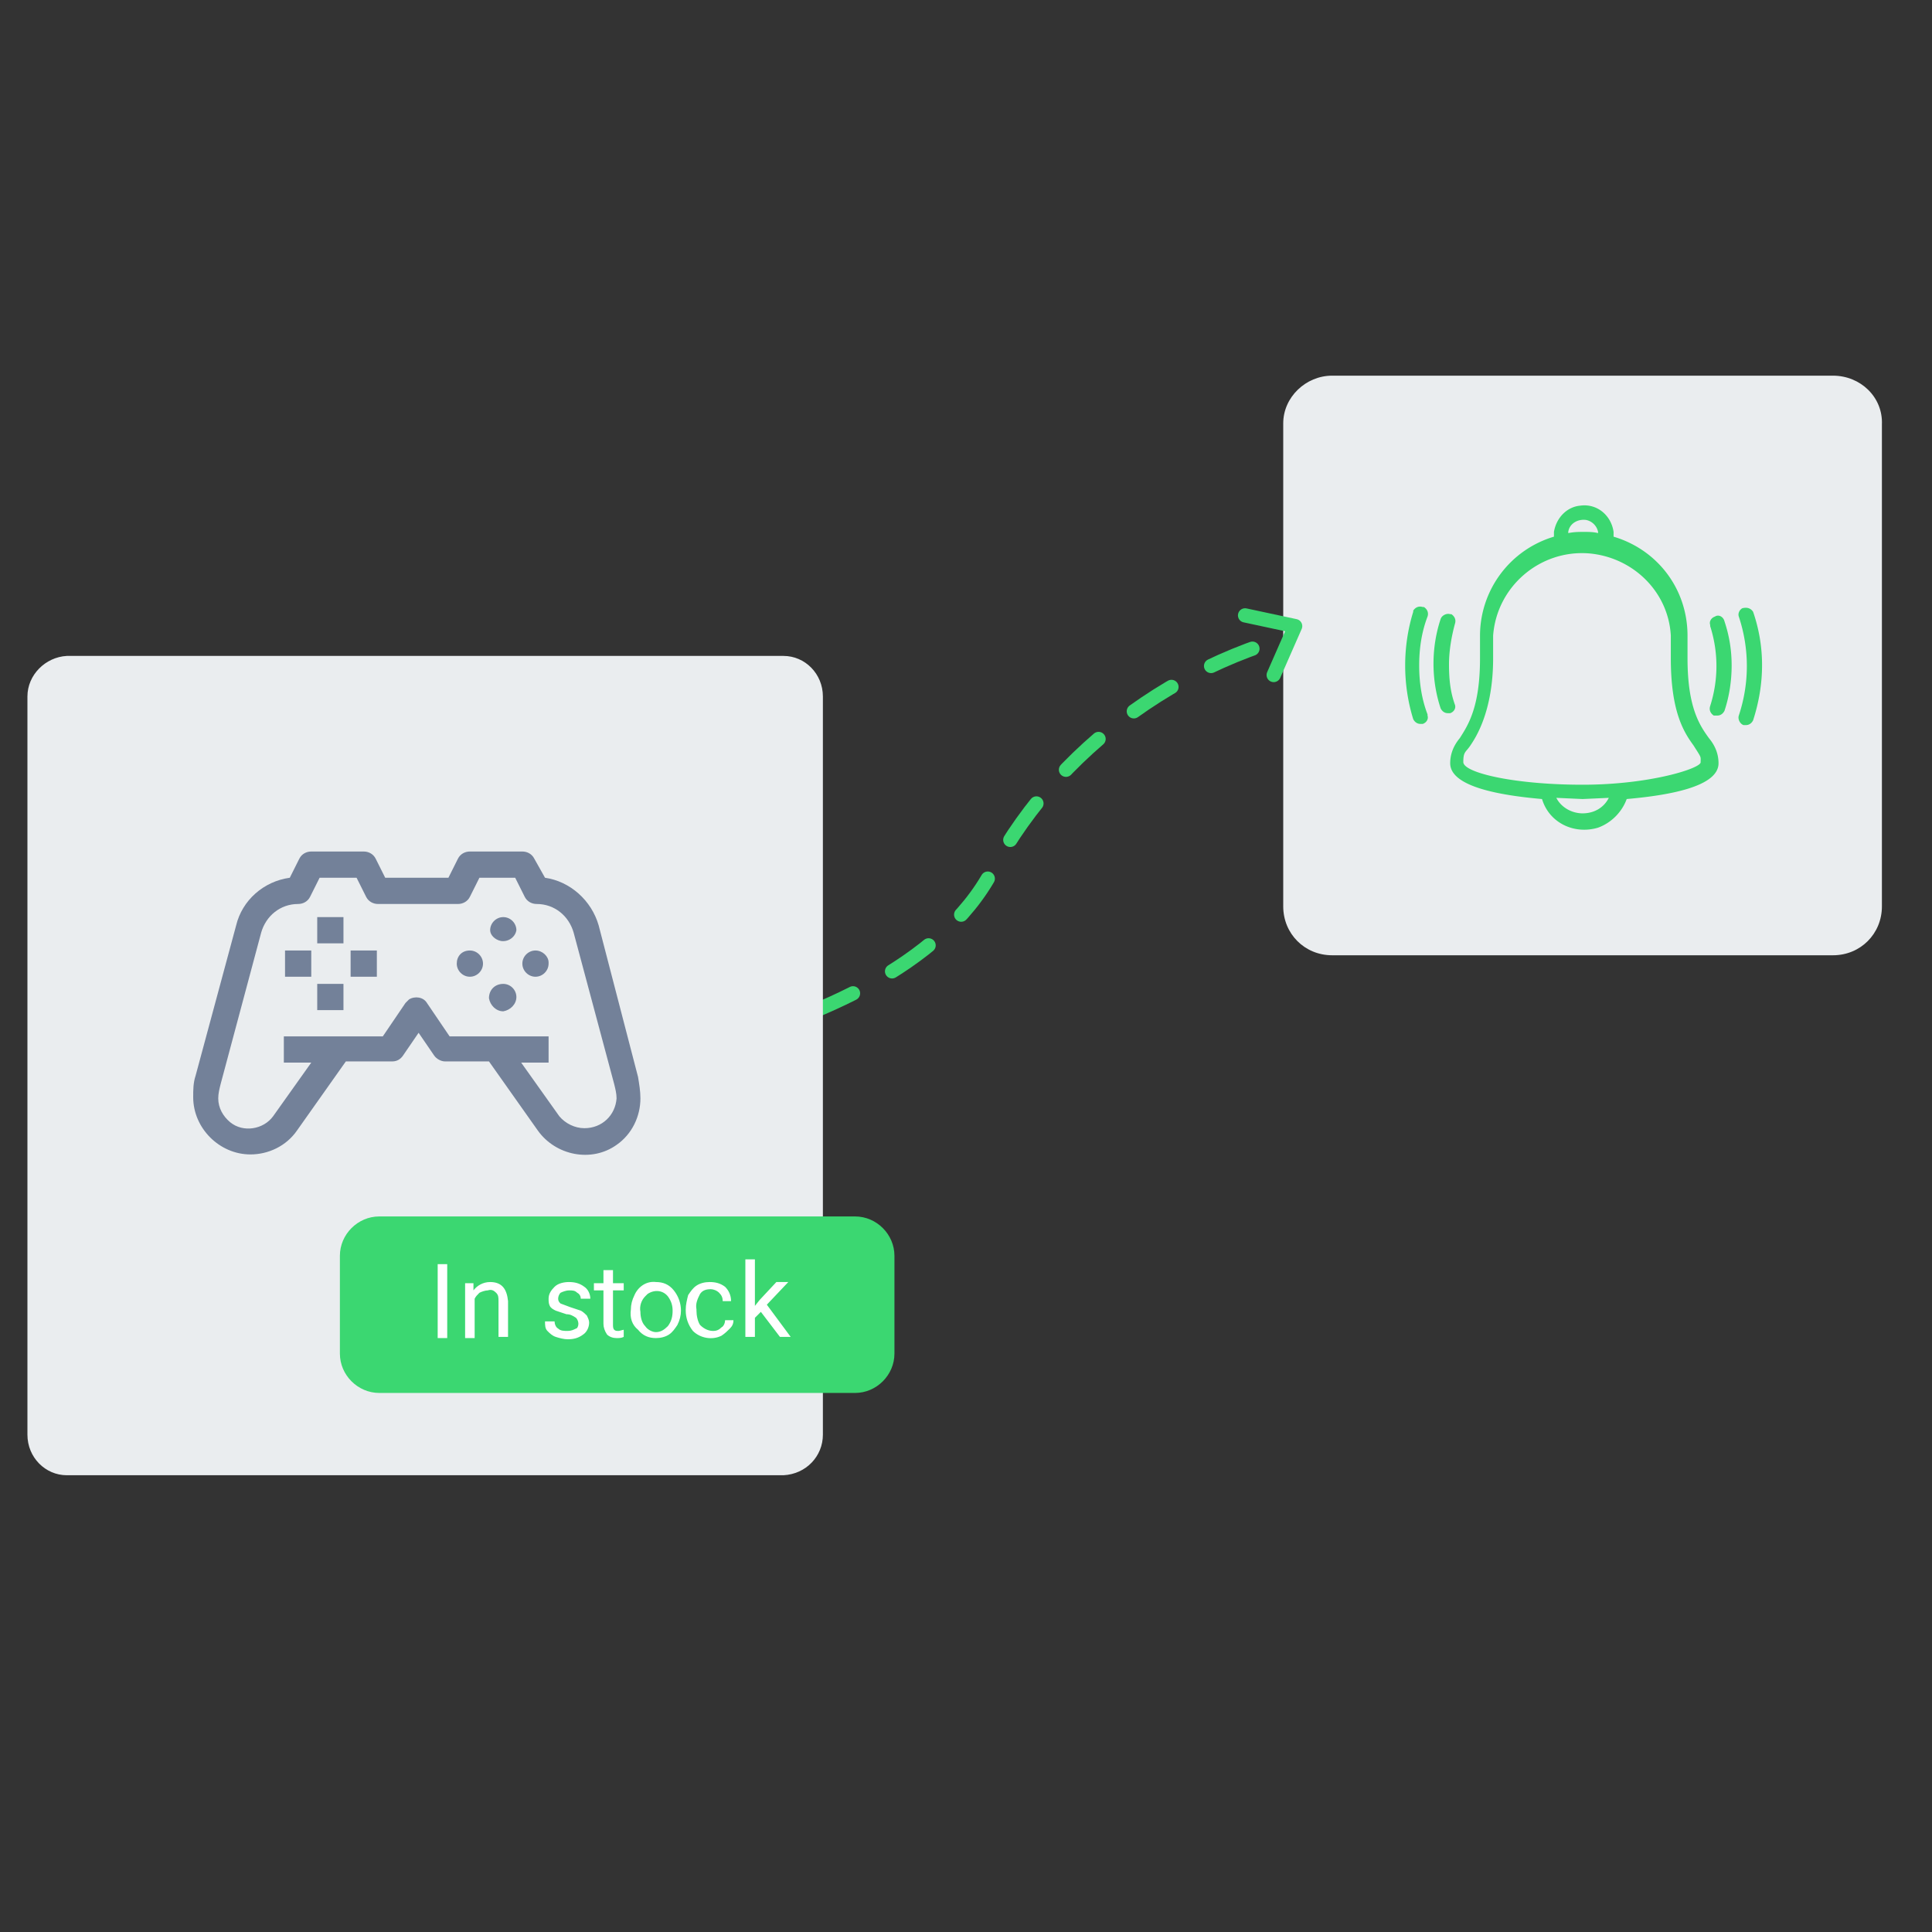
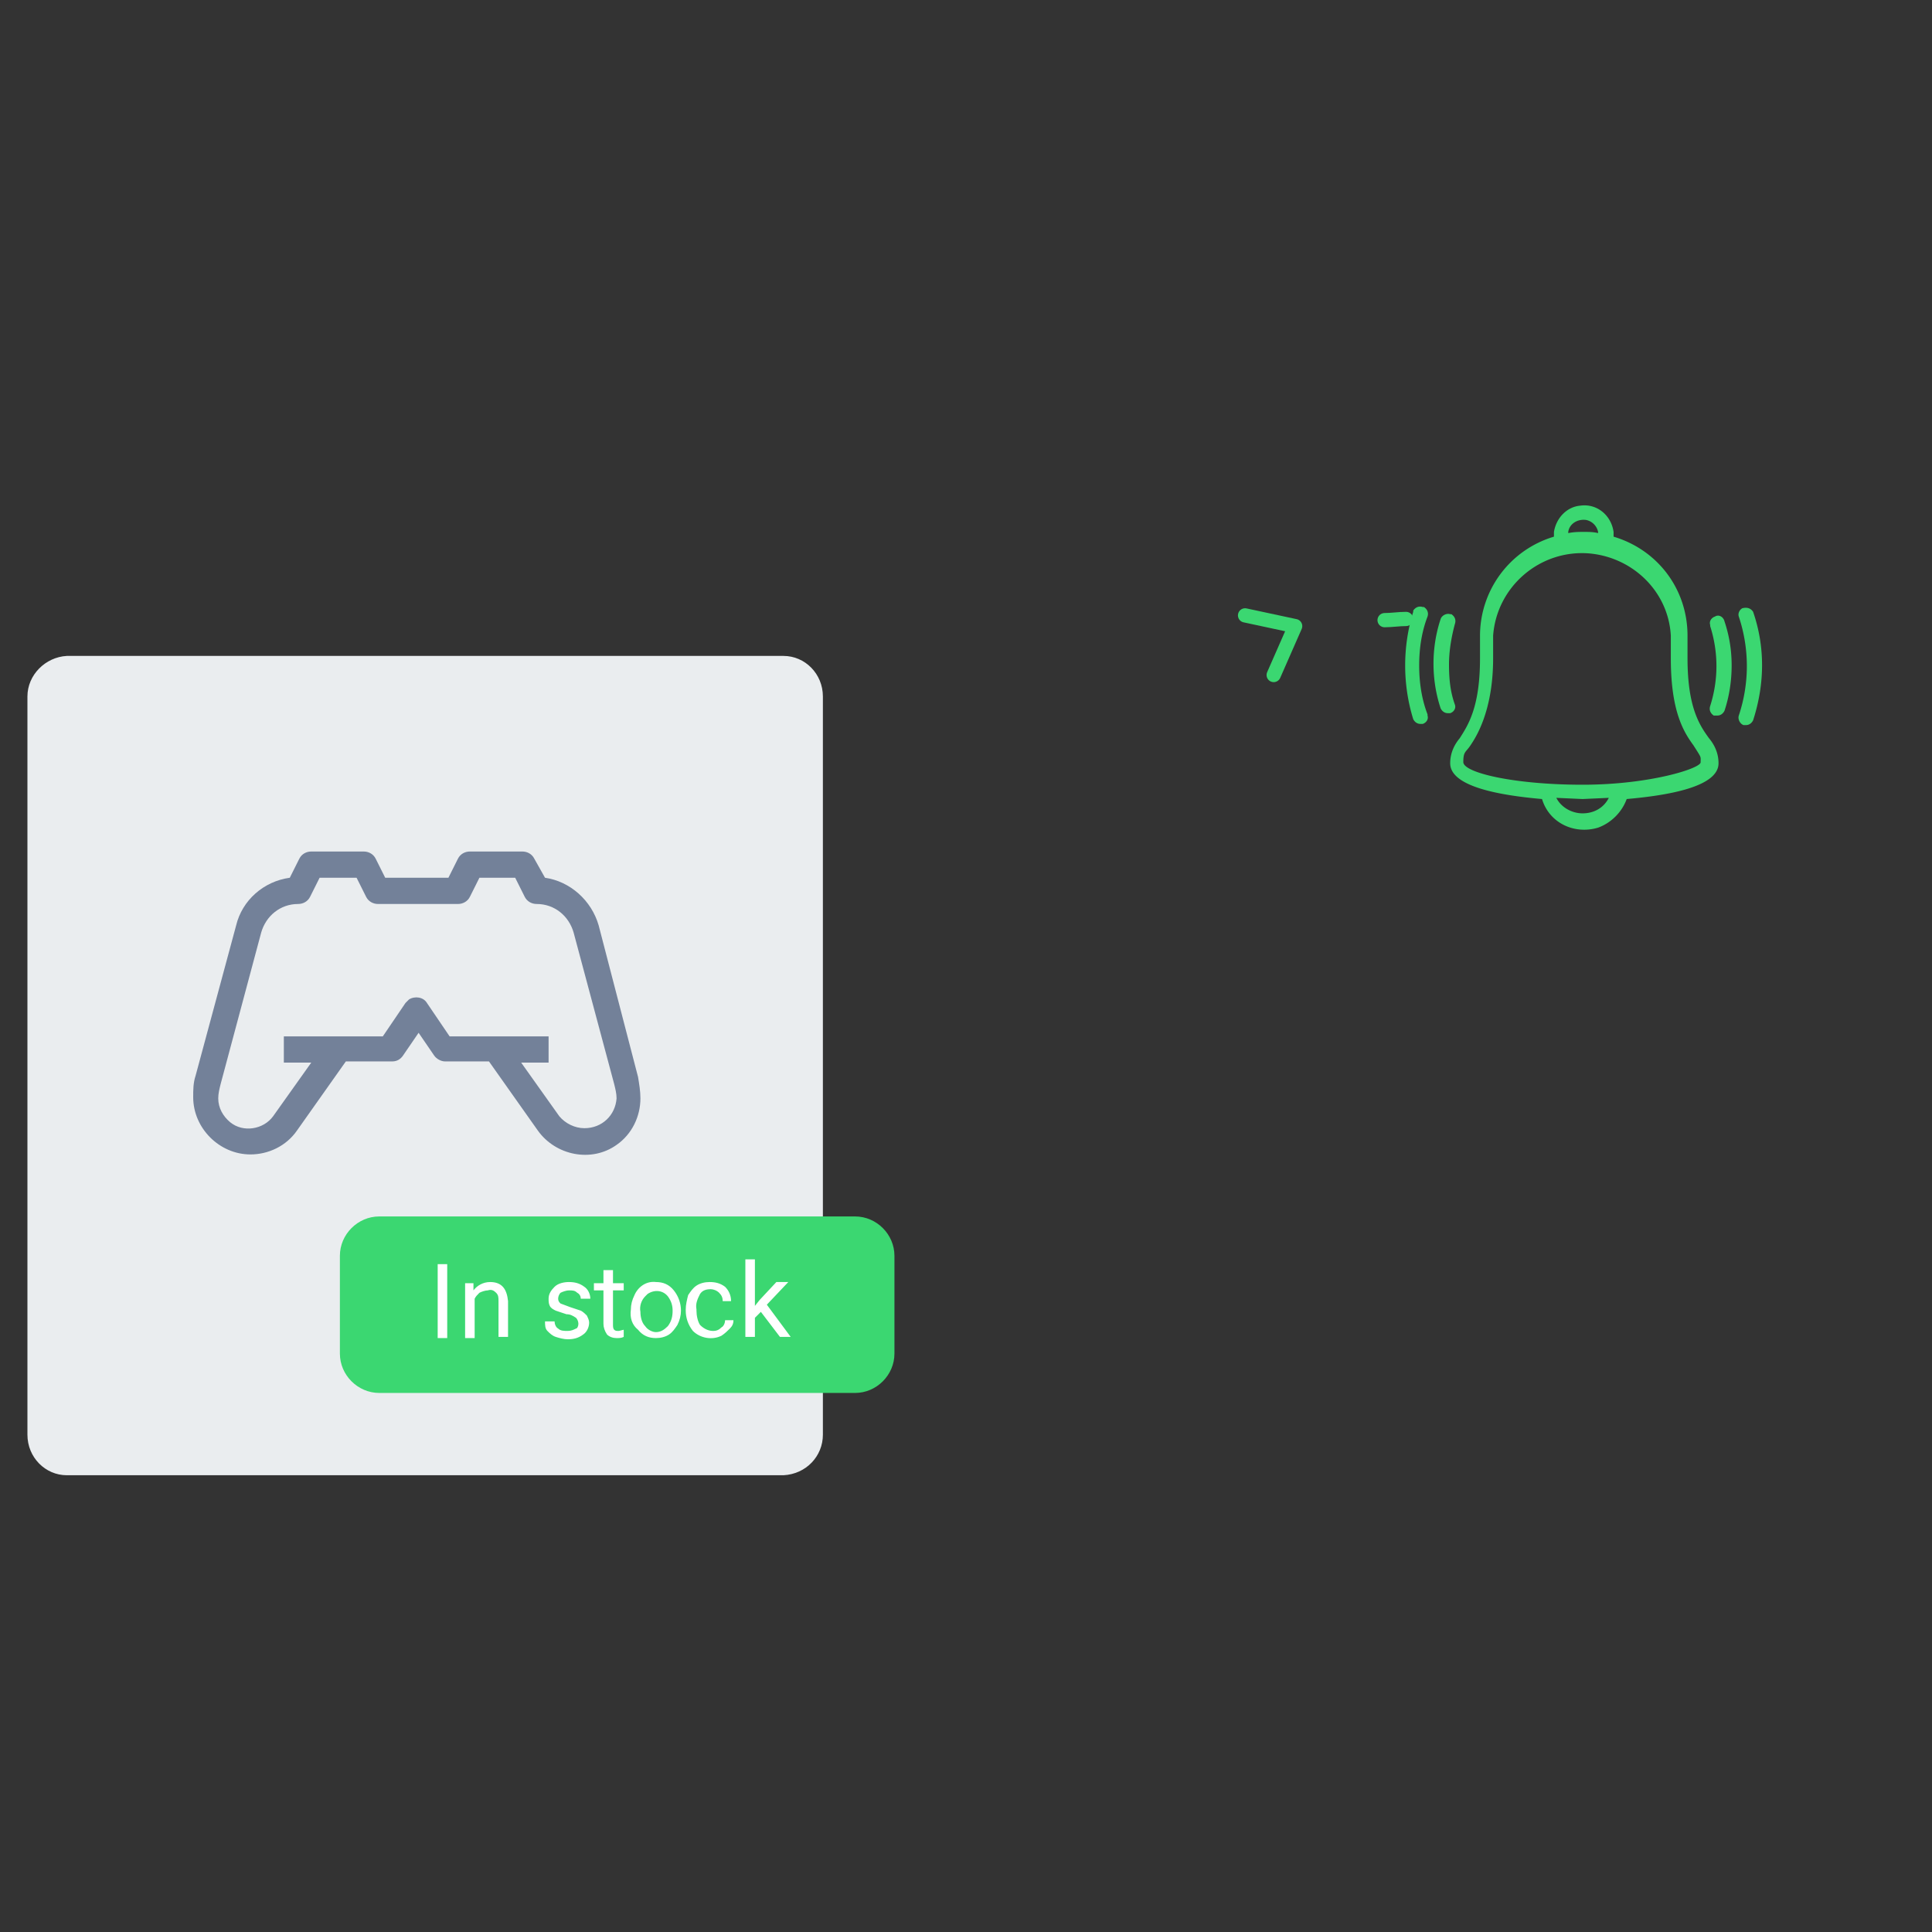
<svg xmlns="http://www.w3.org/2000/svg" width="162" height="162">
  <rect width="100%" height="100%" fill="#333333" stroke="none" />
  <g fill="none" stroke="#3BD771" stroke-width="1.194" stroke-linecap="round" stroke-miterlimit="10">
    <path d="M55.6 88.5l1.8-.3" />
-     <path stroke-dasharray="3.76,3.76" d="M61 87.3c6.7-1.9 17.9-6.1 22.2-14.3 5.9-11.1 17.9-19.3 31-20.8" />
    <path d="M116.1 52c.6 0 1.2-.1 1.8-.1" />
  </g>
-   <path fill="#EAEDEF" d="M153.7 31.5h-42c-2.2 0-4.1 1.8-4.1 4V76c0 2.3 1.8 4.1 4.1 4.1h42c2.3 0 4.1-1.8 4.1-4.1V35.6c.1-2.3-1.8-4.1-4.1-4.1z" />
  <path d="M141.5 55.2v-1.9c0-3.9-2.5-7.2-6.2-8.3v-.4c-.2-1.4-1.4-2.4-2.8-2.2-1.1.1-2 1-2.2 2.2v.4a8.67 8.67 0 00-6.2 8.3v1.9c0 4.1-1 5.6-1.7 6.7-.5.6-.8 1.3-.8 2.1 0 2 4.3 2.7 7.7 3 .6 2 2.7 3 4.7 2.4 1.1-.4 2-1.3 2.4-2.4 3.4-.3 7.7-1 7.7-3 0-.8-.3-1.5-.8-2.1-.8-1.1-1.8-2.6-1.8-6.7zm-10-10.6c.1-.7.8-1.1 1.5-1 .5.1.9.5 1 1v.1c-.4-.1-.8-.1-1.2-.1-.4 0-.8 0-1.3.1v-.1zm1.2 23.6c-.9 0-1.8-.5-2.2-1.3l2.2.1 2.2-.1c-.4.8-1.2 1.3-2.2 1.3zm0-2.4c-5.7 0-10-1-10-1.9 0-.9.2-.8.6-1.4.4-.6 1.9-2.8 1.9-7.3v-1.9c.3-4.1 3.9-7.2 8-6.9 3.7.3 6.7 3.2 6.9 6.9v1.9c0 4.5 1.1 6.2 1.9 7.3.7 1.1.6.9.6 1.4.1.5-4.2 1.9-9.9 1.9zM147 51.3c-.2-.3-.5-.4-.9-.3-.2.1-.4.4-.3.7.9 2.7.9 5.6 0 8.3-.1.3.1.7.4.8h.2c.3 0 .5-.2.6-.4 1-3.1 1-6.2 0-9.1zm-3.2.4c-.3.1-.5.4-.4.7v.1c.7 2.2.7 4.5 0 6.7-.1.3 0 .6.3.8h.3c.3 0 .5-.2.6-.4.4-1.2.6-2.5.6-3.8 0-1.3-.2-2.5-.6-3.7-.1-.4-.5-.6-.8-.4zM119 55.8c0-1.4.2-2.8.7-4.1.1-.3 0-.6-.3-.8h-.1c-.3-.1-.6 0-.8.3v.1c-.9 2.9-.9 6.1 0 9 .1.2.3.4.6.4h.2c.3-.1.5-.4.4-.7v-.1c-.5-1.3-.7-2.7-.7-4.1zm3 3.3c-.4-1.1-.5-2.2-.5-3.4 0-1.1.2-2.3.5-3.4.1-.3 0-.6-.3-.8h-.1c-.3-.1-.7.1-.8.4-.8 2.4-.8 5.1 0 7.5.1.2.3.4.6.4h.2c.3-.1.5-.4.4-.7.1.1.1.1 0 0z" fill="#3BD771" />
  <path fill="#EAEDEF" d="M69 120.3c0 1.8-1.4 3.3-3.3 3.4H5.6c-1.8 0-3.3-1.5-3.3-3.4V58.4c0-1.8 1.5-3.3 3.3-3.4h60.1c1.8 0 3.3 1.5 3.3 3.4v61.9z" />
  <g fill="#738199">
-     <path d="M26.6 76.9h2.2v2.2h-2.2zm0 5.6h2.2v2.2h-2.2zm-2.7-2.8h2.2v2.2h-2.2zm5.5 0h2.2v2.2h-2.2z" />
    <path d="M50.2 77.6c-.6-2.1-2.4-3.7-4.5-4l-.9-1.6c-.2-.4-.6-.6-1-.6h-4.4c-.4 0-.8.2-1 .6l-.8 1.6h-5.3l-.8-1.6c-.2-.4-.6-.6-1-.6h-4.4c-.4 0-.8.2-1 .6l-.8 1.6c-2.2.3-4 1.9-4.5 4l-3.4 12.6c-.2.6-.2 1.2-.2 1.8 0 2.6 2.2 4.8 4.8 4.8 1.5 0 3-.7 3.9-2L29 89h3.9c.4 0 .7-.2.9-.5l1.3-1.9 1.3 1.9c.2.3.6.5.9.5H41l4.1 5.8c1.5 2.1 4.5 2.7 6.6 1.2 1.3-.9 2-2.4 2-3.9 0-.6-.1-1.2-.2-1.8l-3.3-12.7zm-1.2 17c-.8 0-1.6-.4-2.1-1l-3.2-4.5H46v-2.2h-8.3l-1.9-2.8c-.3-.5-1-.6-1.5-.3l-.3.3-1.9 2.8h-8.3v2.2h2.3l-3.2 4.5c-.8 1.1-2.5 1.4-3.6.5-.6-.5-1-1.2-1-2 0-.4.1-.8.2-1.2l3.4-12.7c.4-1.4 1.6-2.4 3.1-2.4.4 0 .8-.2 1-.6l.8-1.6h3.1l.8 1.6c.2.4.6.6 1 .6h6.7c.4 0 .8-.2 1-.6l.8-1.6h3l.8 1.6c.2.4.6.6 1 .6 1.5 0 2.7 1 3.1 2.4l3.4 12.7c.1.4.2.8.2 1.2-.1 1.4-1.2 2.5-2.7 2.5z" />
-     <path d="M39.4 79.7c.6 0 1.1.5 1.1 1.1 0 .6-.5 1.1-1.1 1.1-.6 0-1.1-.5-1.1-1.1 0-.6.4-1.1 1.1-1.1zm5.5 0c.6 0 1.1.5 1.1 1v.1c0 .6-.5 1.1-1.1 1.1-.6 0-1.1-.5-1.1-1.1 0-.6.5-1.1 1.1-1.1zm-2.7 2.8c.6 0 1.1.5 1.1 1.1 0 .6-.5 1.1-1.1 1.2-.6 0-1.1-.5-1.2-1.1 0-.7.5-1.2 1.2-1.2-.1 0 0 0 0 0zm0-5.6c.6 0 1.1.5 1.1 1.1-.1.6-.7 1-1.3.9-.5-.1-.9-.5-.9-.9 0-.6.5-1.1 1.1-1.1z" />
  </g>
  <path fill="#3BD771" d="M75 113.5c0 1.8-1.5 3.3-3.3 3.3H31.8c-1.8 0-3.3-1.5-3.3-3.3v-8.2c0-1.8 1.5-3.3 3.3-3.3h39.9c1.8 0 3.3 1.5 3.3 3.3v8.2z" />
  <path d="M37.5 112.2h-.8V106h.8v6.2zm2.2-4.6v.6c.3-.4.8-.7 1.4-.7 1 0 1.4.6 1.5 1.6v3h-.8v-3c0-.3 0-.5-.2-.7-.2-.2-.4-.3-.7-.2-.2 0-.5.1-.7.2-.2.2-.3.3-.4.5v3.3H39v-4.6h.7zm8.8 3.4c0-.2-.1-.4-.2-.5-.3-.2-.5-.3-.8-.3l-.9-.3c-.2-.1-.4-.2-.5-.4-.1-.2-.1-.4-.1-.6 0-.4.2-.7.5-1 .3-.3.8-.4 1.2-.4.5 0 .9.1 1.3.4.3.2.5.6.5 1h-.8c0-.2-.1-.4-.3-.5-.2-.2-.4-.2-.7-.2-.2 0-.5.1-.7.2-.1.1-.2.3-.2.5s.1.3.2.4c.3.1.5.2.8.3l.9.3c.2.1.4.3.5.4.1.2.2.4.2.6 0 .4-.2.8-.5 1-.4.3-.8.4-1.3.4-.3 0-.7-.1-1-.2-.3-.1-.5-.3-.7-.5-.2-.2-.2-.5-.2-.8h.8c0 .2.1.5.3.6.2.2.5.2.8.2.3 0 .5-.1.7-.2.1 0 .2-.2.2-.4zm2.9-4.5v1.1h.9v.6h-.9v2.9c0 .1 0 .3.1.4.1.1.2.1.4.1l.4-.1v.6c-.2.1-.4.1-.6.1-.3 0-.6-.1-.8-.3-.2-.3-.3-.6-.3-.9v-2.8h-.8v-.6h.8v-1.1h.8zm1.5 3.3c0-.4.1-.8.3-1.2.3-.7 1-1.2 1.8-1.1.6 0 1.1.2 1.5.7.4.5.6 1.1.6 1.7 0 .4-.1.8-.3 1.2-.2.3-.4.6-.7.8-.3.2-.7.3-1.1.3-.6 0-1.1-.2-1.5-.7-.5-.4-.7-1-.6-1.7zm.8.2c0 .4.1.9.4 1.2.2.3.6.5.9.5.4 0 .7-.2 1-.5.3-.4.4-.8.4-1.3 0-.4-.1-.8-.4-1.2-.4-.5-1.1-.6-1.7-.2l-.2.2c-.3.3-.5.8-.4 1.3zm6.1 1.6c.3 0 .5-.1.7-.3.2-.1.3-.4.3-.6h.7c0 .3-.1.5-.3.7-.2.2-.4.4-.7.6-.8.4-1.8.2-2.4-.4-.4-.5-.6-1.1-.6-1.7v-.1c0-.4.1-.8.2-1.2.2-.3.4-.6.7-.8.3-.2.7-.3 1.1-.3.5 0 .9.1 1.3.4.3.3.5.7.5 1.2h-.7c0-.3-.1-.5-.3-.7-.2-.2-.5-.3-.7-.3-.4 0-.7.1-.9.4-.2.4-.4.8-.3 1.3v.1c0 .4.1.9.3 1.2.4.4.8.5 1.1.5zm4-1.6l-.5.5v1.6h-.8v-6.5h.8v3.9l.4-.5 1.4-1.5h1l-1.8 1.9 2 2.7h-.9l-1.6-2.1z" fill="#FFF" />
  <path fill="none" stroke="#3BD771" stroke-width="1.194" stroke-linecap="round" stroke-linejoin="round" stroke-miterlimit="10" d="M104.4 51.6l4.2.9-1.8 4.1" />
</svg>